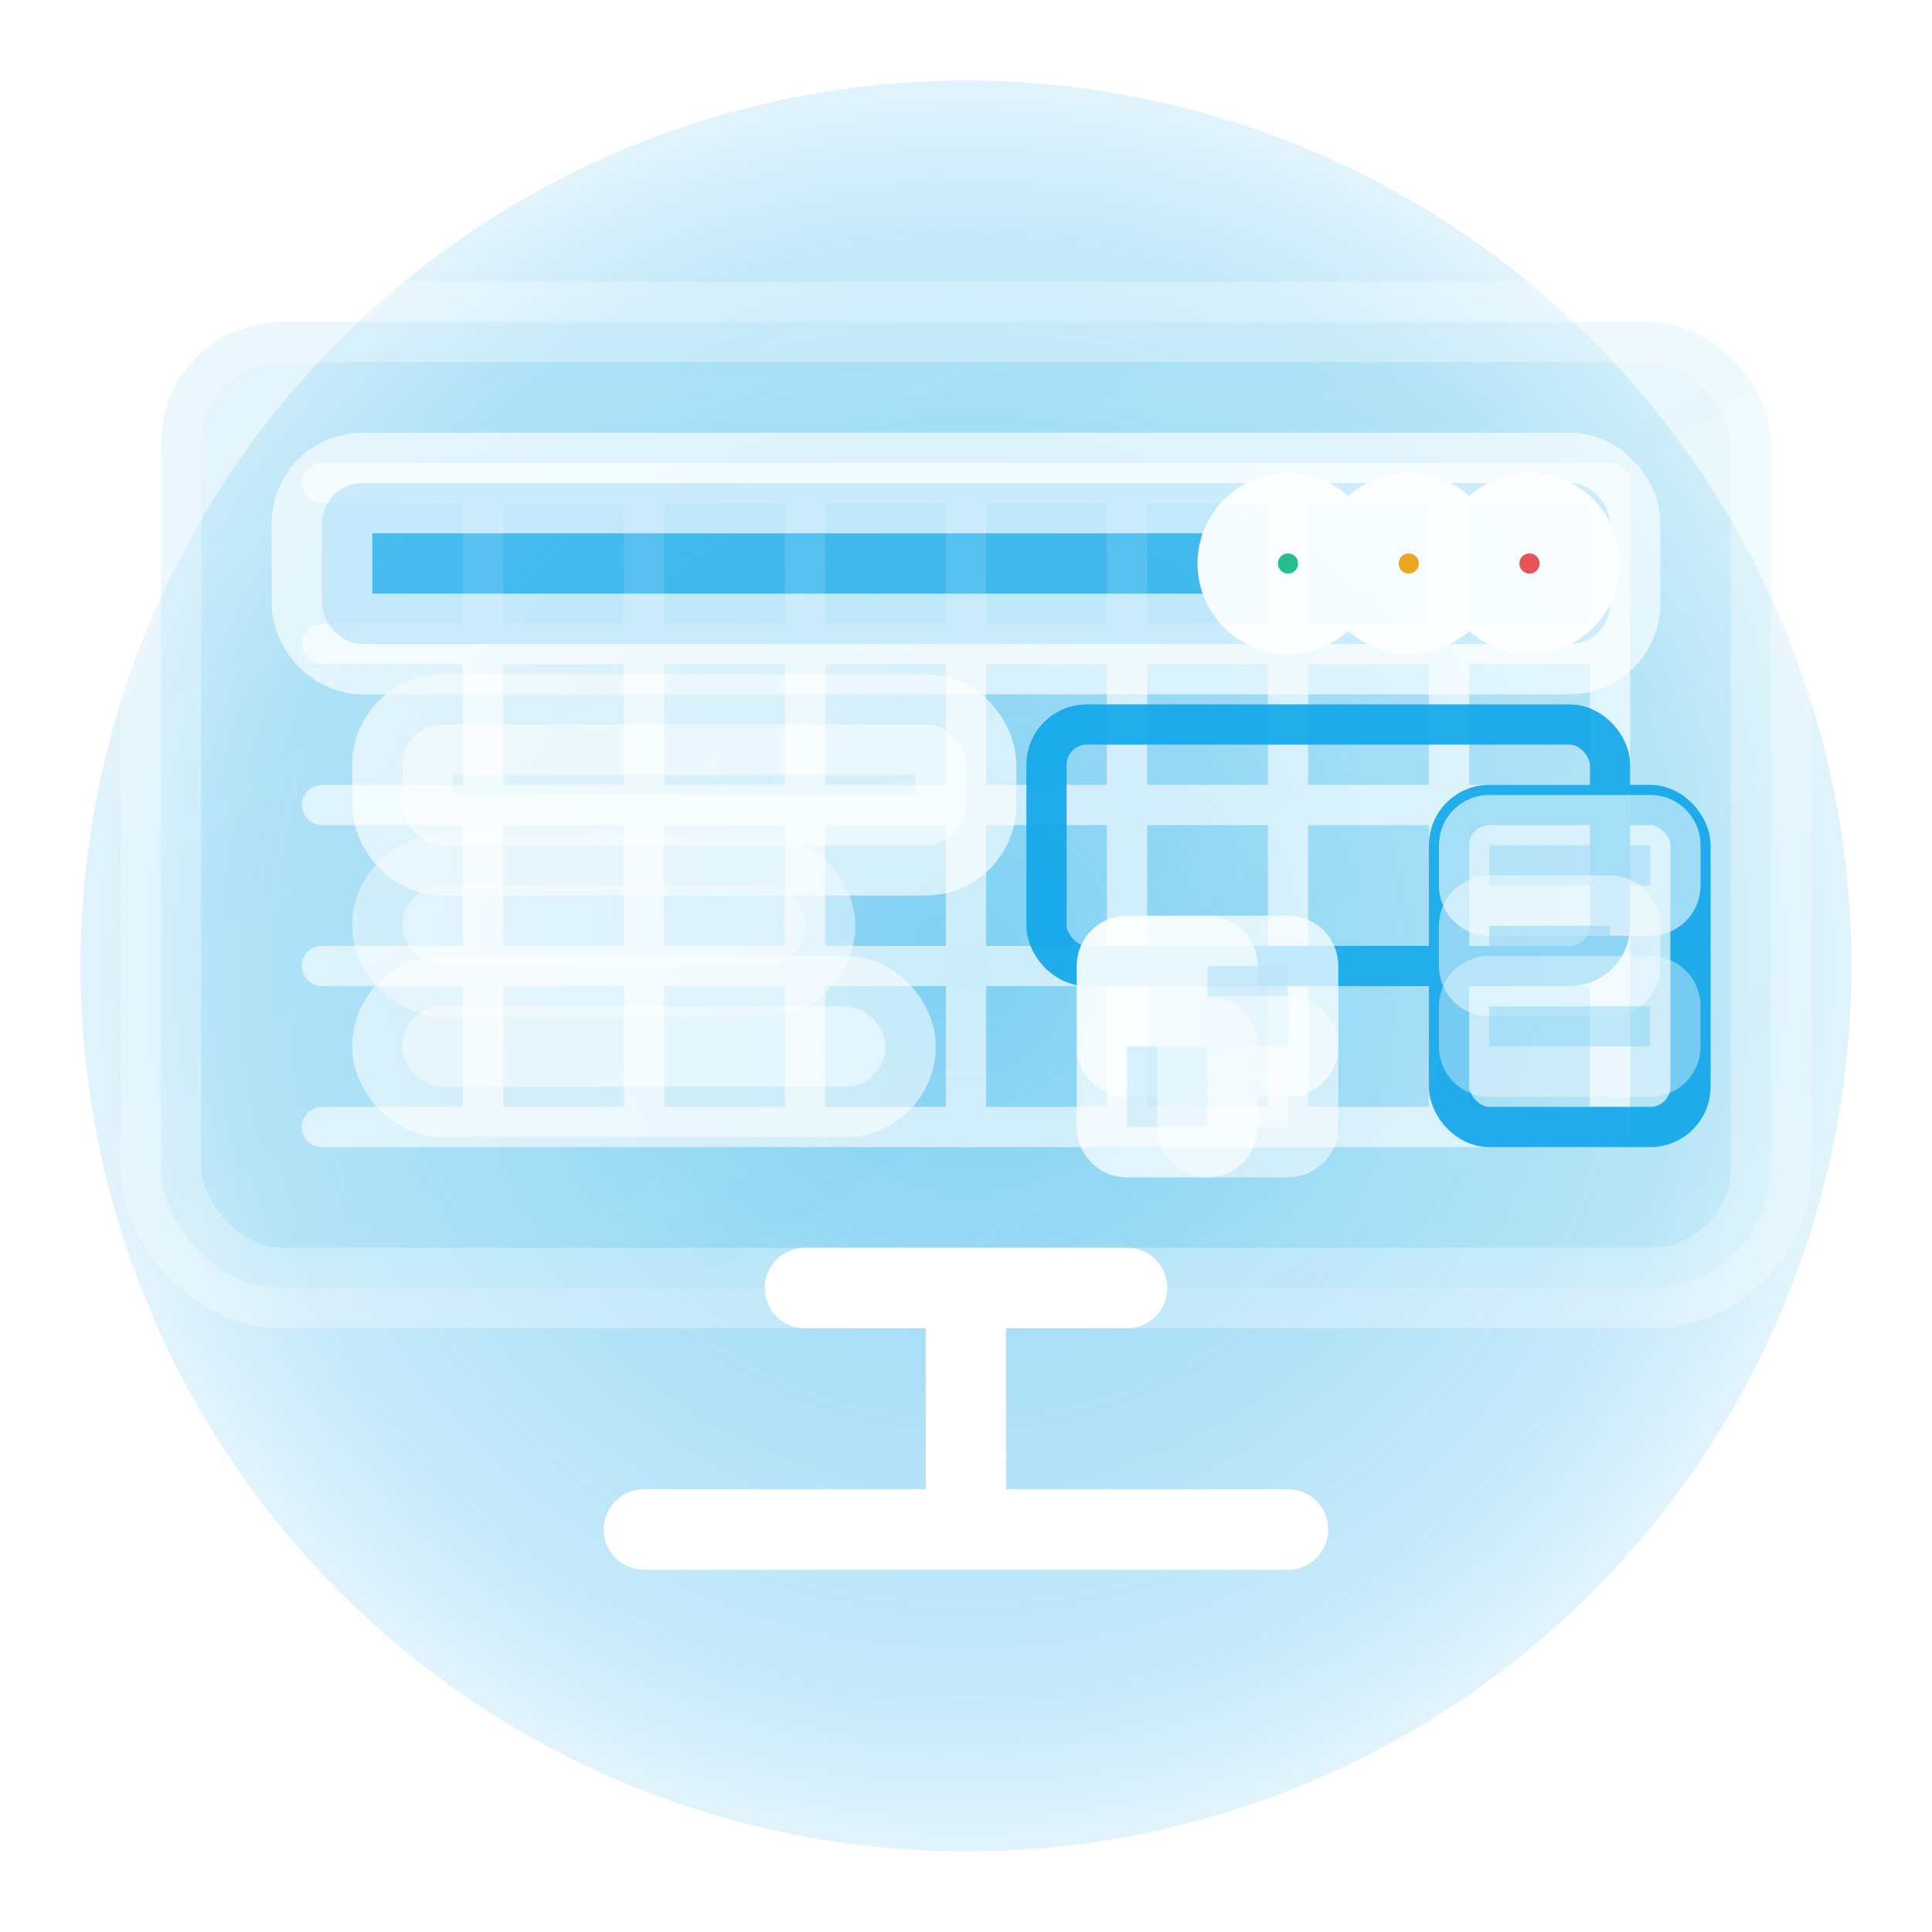
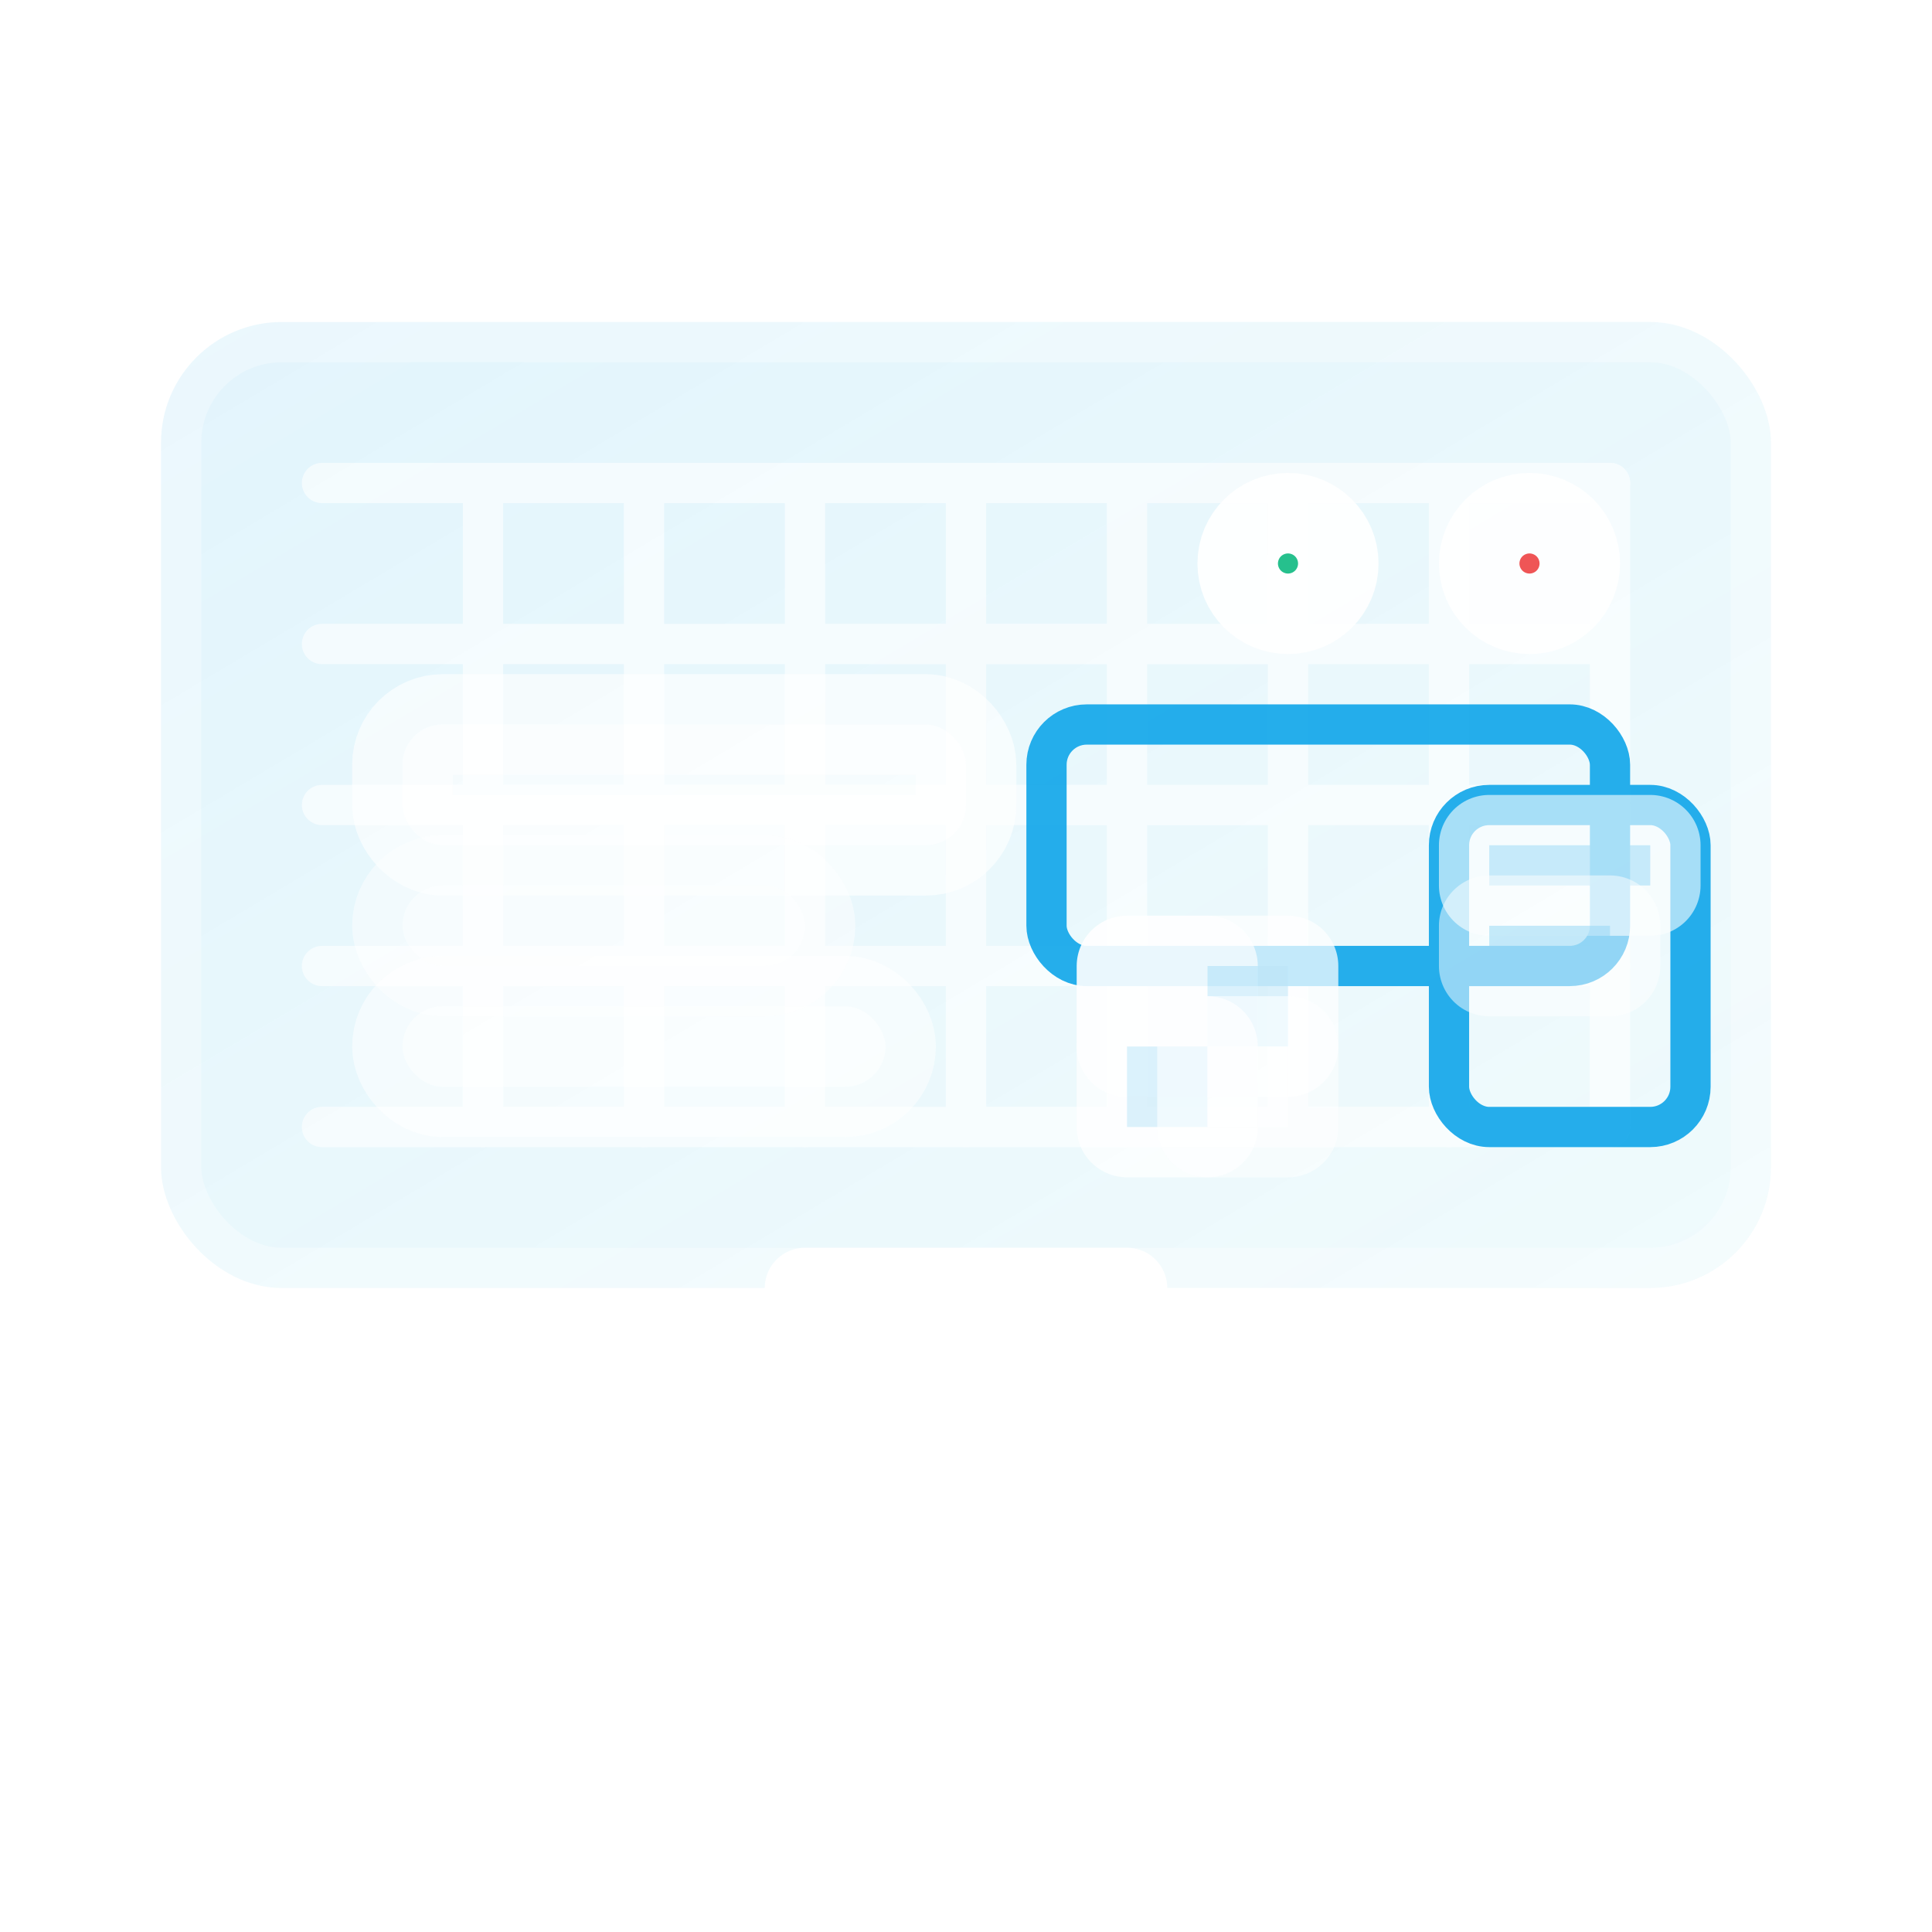
<svg xmlns="http://www.w3.org/2000/svg" width="48" height="48" viewBox="0 0 48 48" fill="none">
  <defs>
    <filter id="blueGlow" x="-50%" y="-50%" width="200%" height="200%">
      <feGaussianBlur stdDeviation="3" result="coloredBlur" />
      <feMerge>
        <feMergeNode in="coloredBlur" />
        <feMergeNode in="SourceGraphic" />
      </feMerge>
    </filter>
    <radialGradient id="digitalGlow" cx="50%" cy="50%" r="60%">
      <stop offset="0%" style="stop-color:#0ea5e9;stop-opacity:0.8" />
      <stop offset="70%" style="stop-color:#0ea5e9;stop-opacity:0.4" />
      <stop offset="100%" style="stop-color:#0ea5e9;stop-opacity:0" />
    </radialGradient>
    <linearGradient id="wireframeGradient" x1="0%" y1="0%" x2="100%" y2="100%">
      <stop offset="0%" style="stop-color:#0ea5e9;stop-opacity:0.4" />
      <stop offset="100%" style="stop-color:#06b6d4;stop-opacity:0.2" />
    </linearGradient>
  </defs>
-   <circle cx="24" cy="24" r="22" fill="url(#digitalGlow)" opacity="0.6" />
  <g stroke="#ffffff" stroke-width="2.5" stroke-linecap="round" stroke-linejoin="round" filter="url(#blueGlow)">
    <rect x="4" y="8" width="40" height="24" rx="3" stroke-width="2" fill="url(#wireframeGradient)" opacity="0.3" />
    <g opacity="0.6">
      <path d="M8 12h32M8 16h32M8 20h32M8 24h32M8 28h32" stroke-width="1" />
      <path d="M12 12v16M16 12v16M20 12v16M24 12v16M28 12v16M32 12v16M36 12v16M40 12v16" stroke-width="1" />
    </g>
    <path d="M20 32h8M24 32v6M16 38h16" stroke-width="2" />
    <g opacity="0.9">
-       <rect x="8" y="12" width="32" height="4" fill="#0ea5e9" opacity="0.7" rx="1" />
      <circle cx="38" cy="14" r="1" fill="#ef4444" />
-       <circle cx="35" cy="14" r="1" fill="#f59e0b" />
      <circle cx="32" cy="14" r="1" fill="#10b981" />
      <rect x="10" y="18" width="14" height="3" fill="#ffffff" opacity="0.7" rx="1" />
      <rect x="26" y="18" width="14" height="6" stroke="#0ea5e9" stroke-width="1" fill="none" rx="1" />
      <rect x="10" y="22" width="10" height="2" fill="#ffffff" opacity="0.5" rx="1" />
      <rect x="10" y="25" width="12" height="2" fill="#ffffff" opacity="0.6" rx="1" />
      <rect x="36" y="20" width="6" height="8" stroke="#0ea5e9" stroke-width="1" fill="none" rx="1" />
      <rect x="37" y="21" width="4" height="1" fill="#0ea5e9" opacity="0.6" />
      <rect x="37" y="23" width="3" height="1" fill="#0ea5e9" opacity="0.5" />
-       <rect x="37" y="25" width="4" height="1" fill="#0ea5e9" opacity="0.4" />
    </g>
    <g transform="translate(28, 24)" opacity="0.9">
      <rect x="0" y="0" width="2" height="2" fill="#ffffff" />
      <rect x="2" y="0" width="2" height="2" fill="#0ea5e9" opacity="0.8" />
      <rect x="0" y="2" width="2" height="2" fill="#0ea5e9" opacity="0.8" />
      <rect x="2" y="2" width="2" height="2" fill="#ffffff" opacity="0.6" />
    </g>
  </g>
</svg>